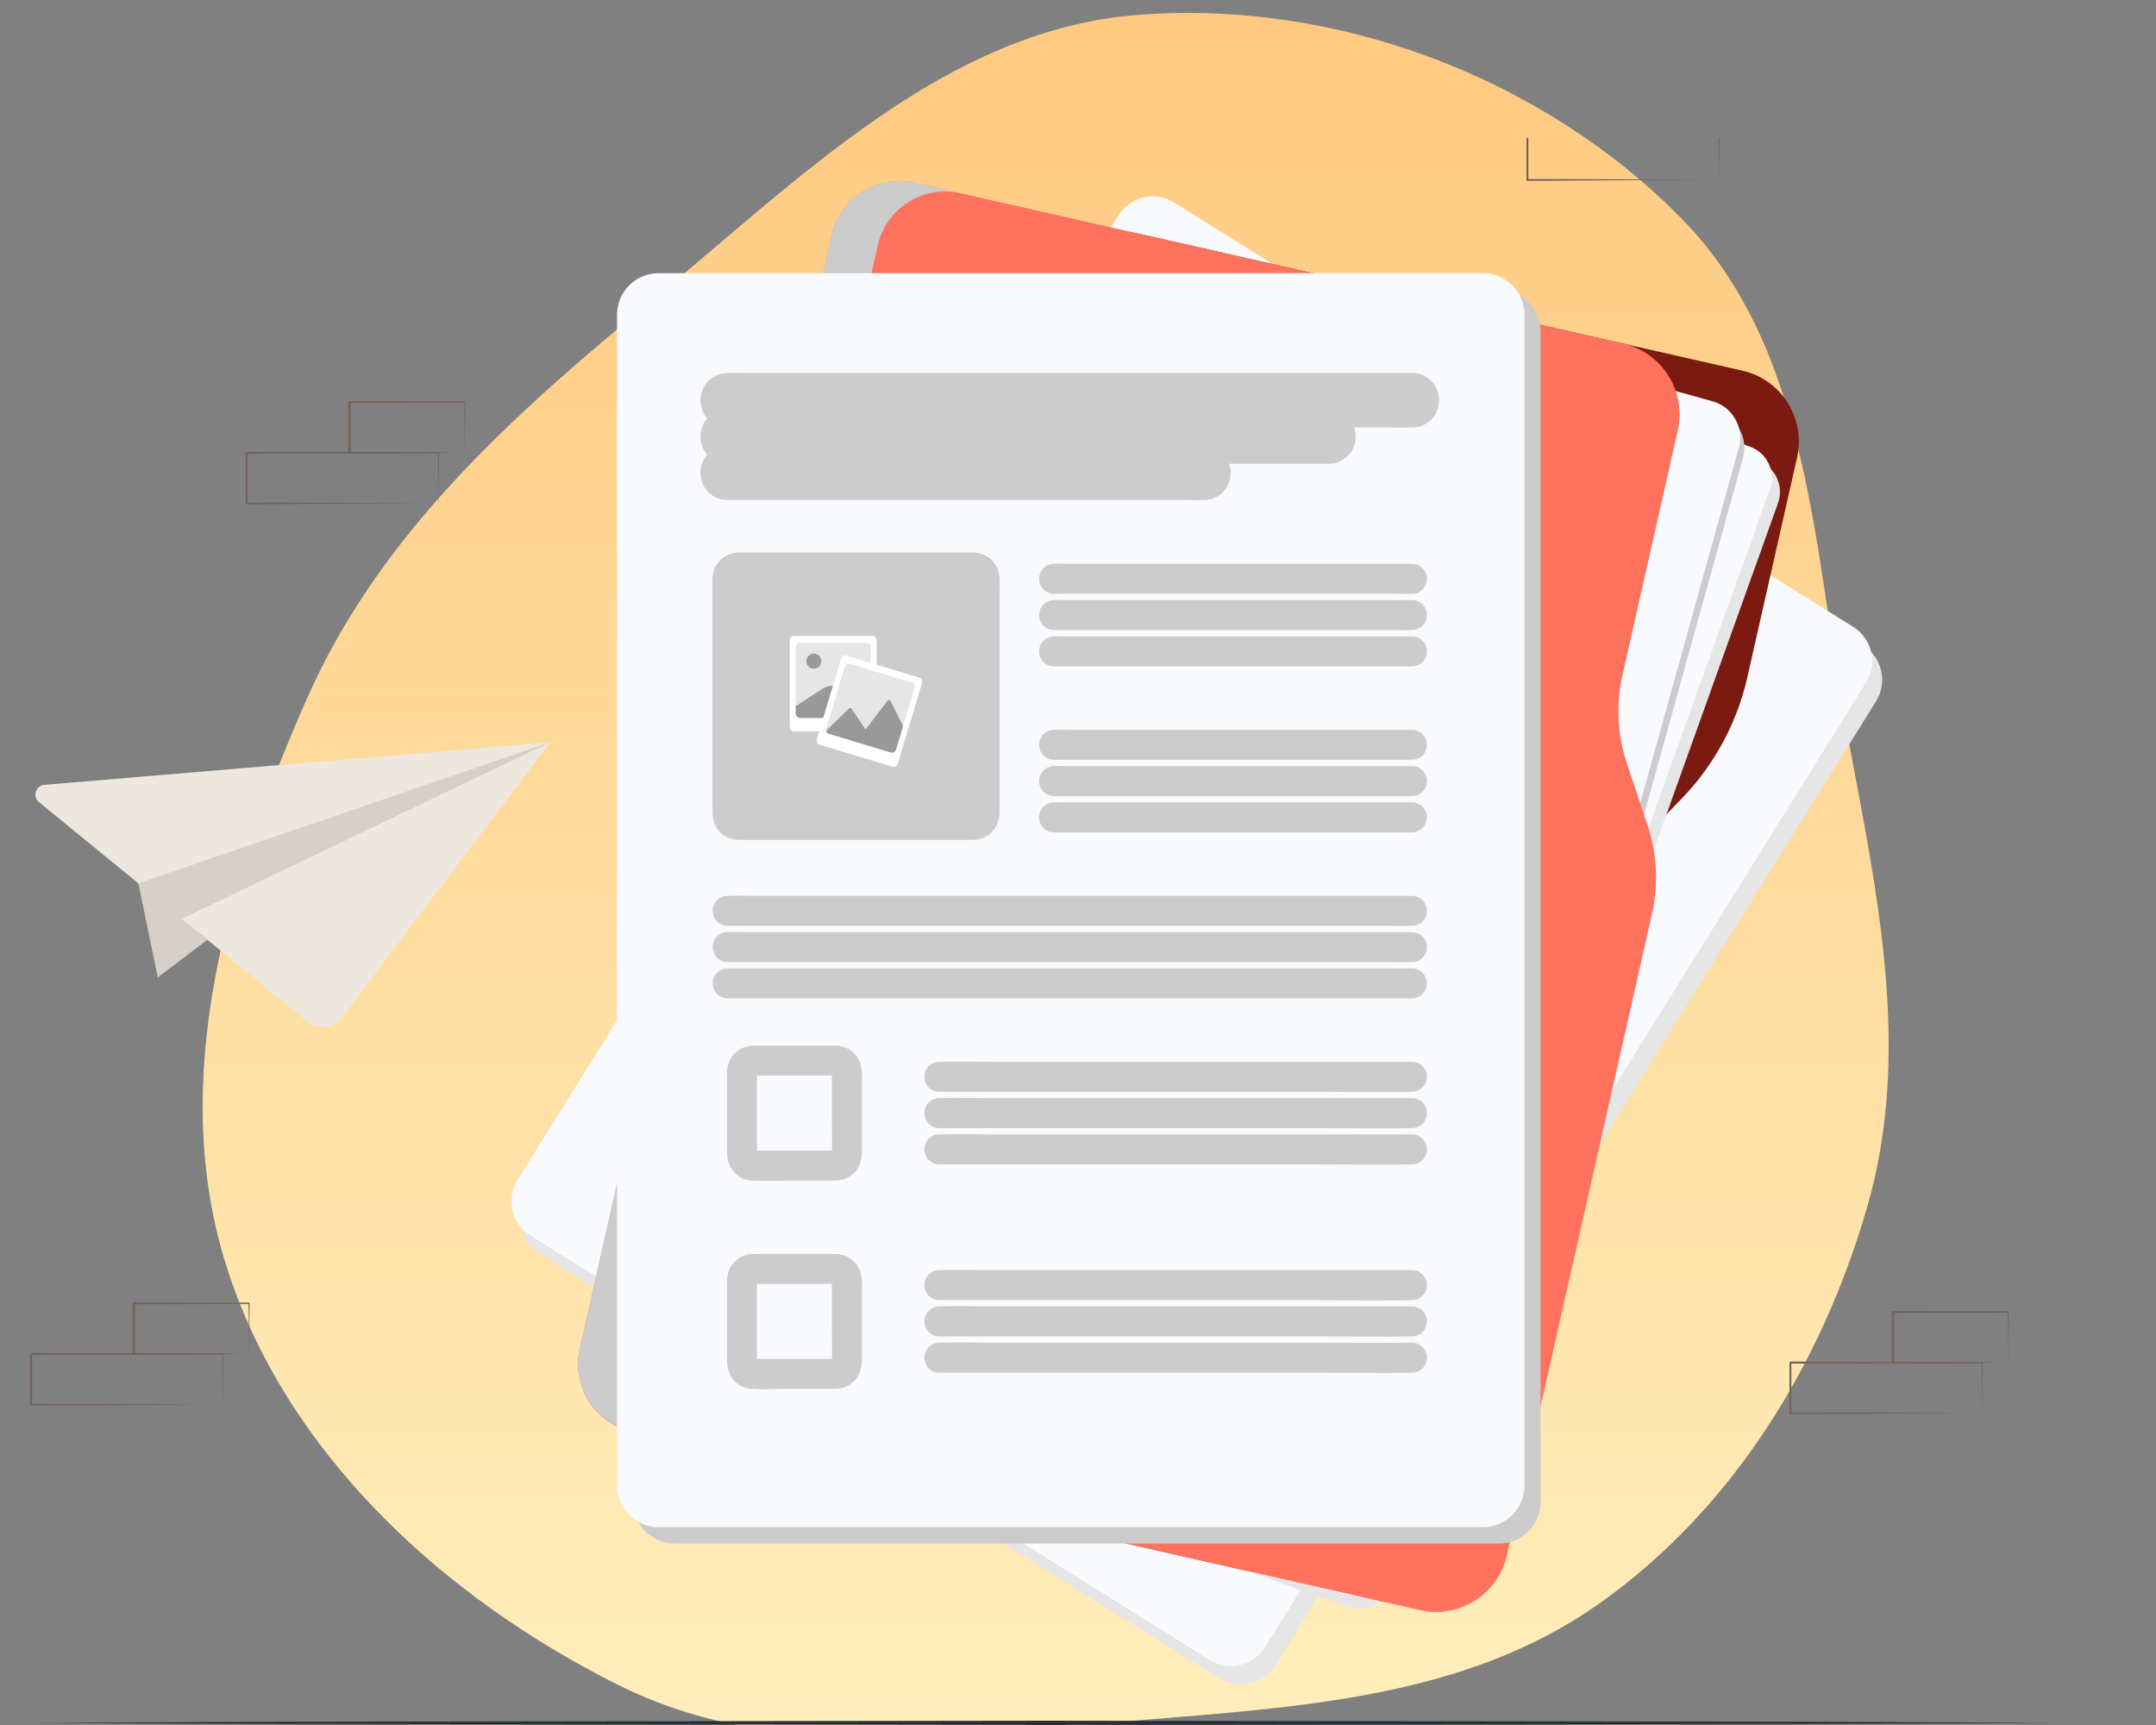
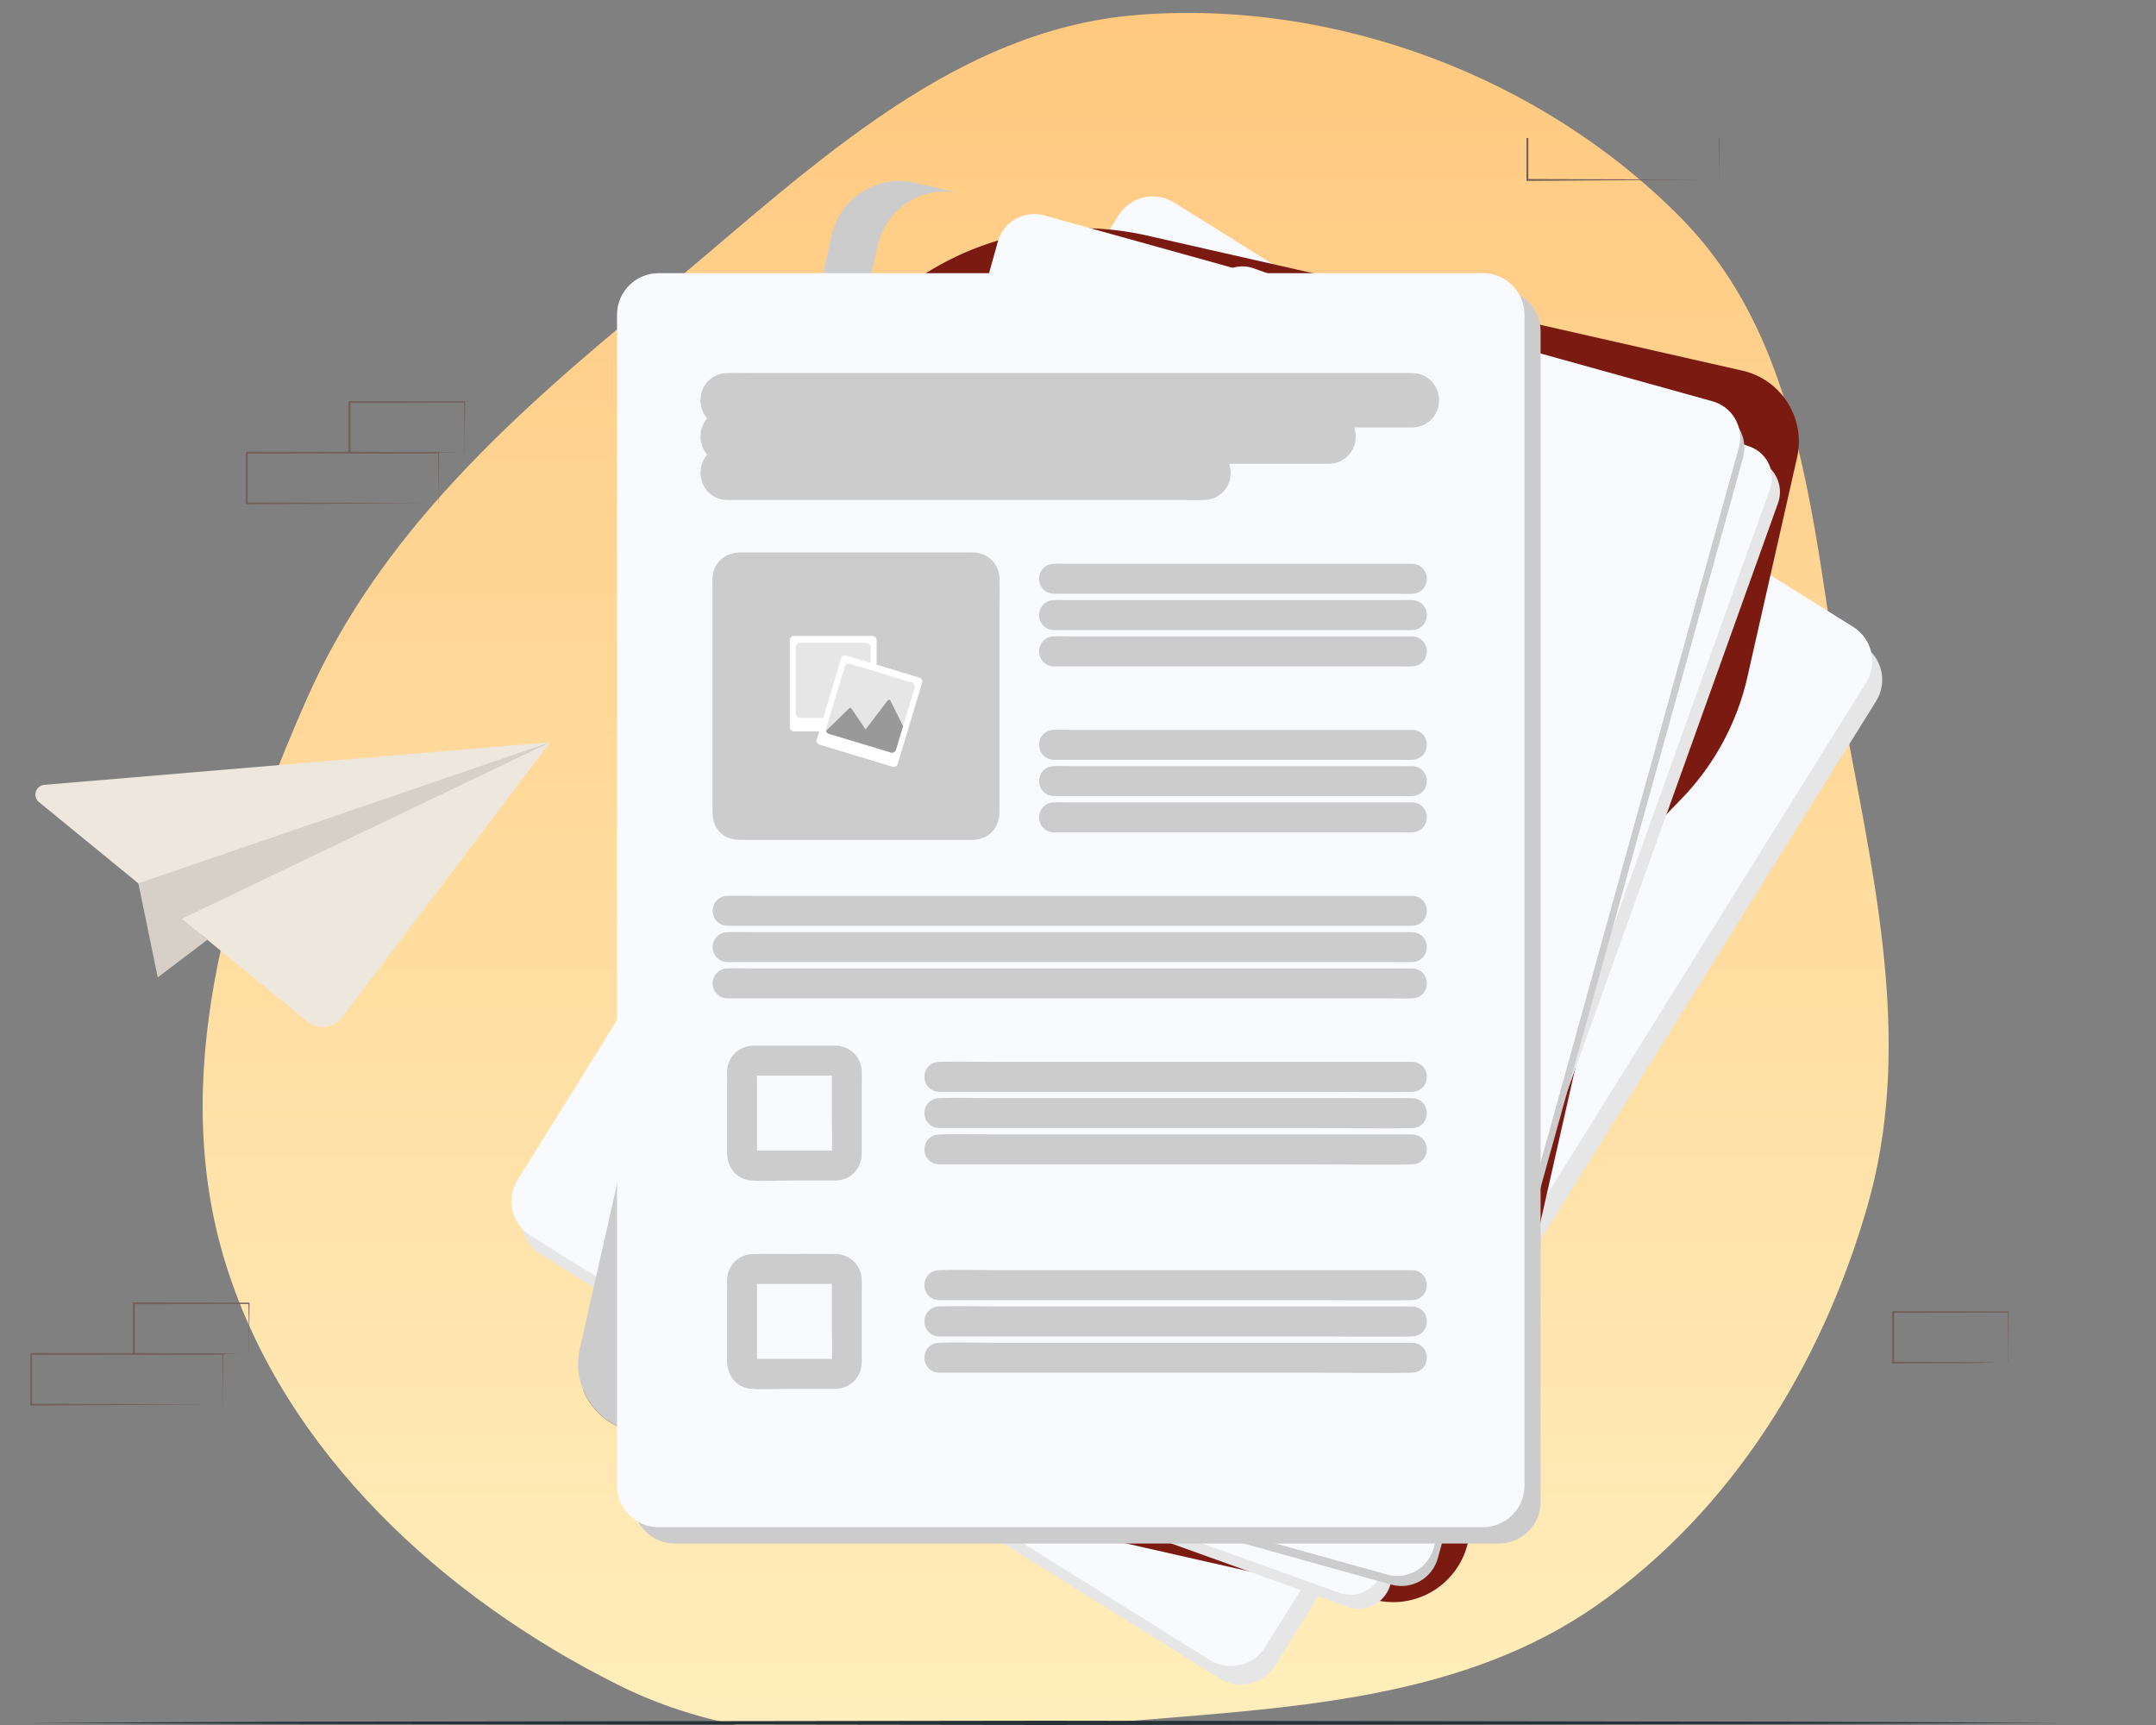
<svg xmlns="http://www.w3.org/2000/svg" width="500" height="400" fill="none">
  <rect width="100%" height="100%" fill="#808080" stroke="none" />
  <g clip-path="url(#a)">
    <path fill-rule="evenodd" clip-rule="evenodd" d="M263.756 3.463c45.875-3.638 93.874 14.339 126.178 47.18 30.267 30.77 30.646 77.912 38.634 120.369 6.878 36.558 14.784 73.042 4.478 108.782-10.551 36.59-31.342 70.354-62.447 92.243-30.804 21.678-69.327 23.807-106.843 26.89-41.091 3.376-83.477 10.202-120.381-8.218-40.669-20.299-77.206-53.831-90.906-97.241-13.657-43.273.395-89.987 18.717-131.494 16.884-38.251 47.86-65.857 80.113-92.405 34.425-28.336 68.046-62.584 112.457-66.106Z" fill="url(#b)" />
    <path d="m7 399.505 58.875-.252 58.875-.091L242.5 399l117.75.162 58.875.091 58.875.252-58.875.242-58.875.091L242.5 400l-117.75-.162-58.875-.091L7 399.505Z" fill="#263238" />
    <g clip-path="url(#c)">
      <path d="m282.832 389.221-157.497-98.408c-4.386-2.739-5.723-8.521-2.985-12.913L261.707 54.26c2.736-4.391 8.51-5.73 12.896-2.988L432.1 149.679c4.386 2.739 5.723 8.522 2.985 12.913l-139.357 223.64c-2.736 4.392-8.51 5.731-12.896 2.989Z" fill="#E6E6E6" style="mix-blend-mode:multiply" />
      <path d="m280.516 384.911-157.497-98.407c-4.386-2.739-5.723-8.521-2.985-12.913l139.357-223.64c2.735-4.392 8.509-5.73 12.895-2.989l157.497 98.408c4.386 2.739 5.723 8.521 2.985 12.913L293.411 381.922c-2.735 4.392-8.509 5.731-12.895 2.989Z" fill="#F9FAFE" />
      <path d="m416.757 106.103-11.52 50.905a59.36 59.36 0 0 1-15.246 28.182l-2.159 2.234a58.862 58.862 0 0 0-5.116 6.045 59.314 59.314 0 0 0-10.13 22.134l-32.143 142.035c-2.17 9.59-11.685 15.598-21.261 13.426l-172.645-39.177c-5.219-1.184-9.263-4.799-11.206-9.383l48.931-216.211c8.317-36.749 44.695-59.838 81.389-51.754.144.03.288.061.432.095l137.981 31.31c9.065 2.056 14.747 11.084 12.693 20.159Z" fill="#7A1A10" />
      <path d="M312.449 372.585 197.376 331.23c-3.997-1.436-6.075-5.846-4.64-9.849l90.052-251.257a7.689 7.689 0 0 1 9.837-4.647l115.072 41.354c3.998 1.437 6.075 5.847 4.64 9.85l-90.052 251.257c-1.435 4.003-5.839 6.083-9.836 4.647Z" fill="#E6E6E6" style="mix-blend-mode:multiply" />
      <path d="m310.58 369.331-115.073-41.354c-3.998-1.437-6.075-5.847-4.64-9.85l90.05-251.257a7.687 7.687 0 0 1 9.836-4.647l115.072 41.355c3.998 1.436 6.075 5.846 4.641 9.849l-90.053 251.257a7.686 7.686 0 0 1-9.836 4.647h.003Z" fill="#F9FAFE" />
      <path d="m322.67 367.45-154.985-43.106c-4.656-1.294-7.381-6.121-6.088-10.783l70.779-255.17c1.293-4.663 6.114-7.392 10.769-6.097l154.986 43.105c4.656 1.295 7.381 6.122 6.088 10.784l-70.779 255.17c-1.293 4.663-6.114 7.391-10.77 6.097Z" fill="#CCC" style="mix-blend-mode:multiply" />
      <path d="m321.701 365.109-154.985-43.105c-4.656-1.295-7.381-6.122-6.088-10.784l70.776-255.173c1.293-4.662 6.114-7.39 10.77-6.096l154.985 43.105c4.656 1.295 7.381 6.122 6.088 10.784l-70.779 255.171c-1.293 4.662-6.114 7.391-10.769 6.096l.002.002Z" fill="#F9FAFE" />
-       <path d="M383.083 212.061 349.456 360.65c-2.054 9.075-11.065 14.767-20.13 12.713L146.54 331.885c-5.219-1.185-9.263-4.799-11.207-9.384a15.971 15.971 0 0 1-.871-9.795l58.441-258.237c1.954-8.634 10.53-14.048 19.153-12.092L376.402 79.67c9.062 2.057 14.746 11.08 12.695 20.158l-12.793 56.533a38.778 38.778 0 0 0 1.059 20.906l4.664 13.891a38.784 38.784 0 0 1 1.059 20.904h-.003Z" fill="#FF725E" />
      <path d="m203.567 56.886-58.441 258.239a15.971 15.971 0 0 0 .871 9.796c1.944 4.585 5.985 8.199 11.207 9.383l-10.664-2.419c-5.219-1.185-9.263-4.799-11.207-9.384a15.971 15.971 0 0 1-.871-9.795l58.441-258.237c1.954-8.634 10.53-14.048 19.153-12.092l10.664 2.42c-8.623-1.956-17.199 3.455-19.153 12.092v-.003Z" fill="#CCC" style="mix-blend-mode:multiply" />
      <path d="M156.461 67.143h191.183c5.319 0 9.638 4.325 9.638 9.65v271.475c0 5.326-4.319 9.651-9.638 9.651H156.461c-5.319 0-9.638-4.325-9.638-9.651V76.794c0-5.326 4.319-9.651 9.638-9.651Z" fill="#CCC" style="mix-blend-mode:multiply" />
      <path d="M343.919 63.346H152.733c-5.323 0-9.638 4.32-9.638 9.65v271.477c0 5.33 4.315 9.651 9.638 9.651h191.186c5.323 0 9.638-4.321 9.638-9.651V72.997c0-5.33-4.315-9.651-9.638-9.651Z" fill="#F9FAFE" />
      <path d="M167.737 178.324v9.561c0 1.311.12 2.559 1.203 3.507.956.836 2.072.862 3.239.862h53.629c.074 0 .146-.008.21-.021 2.09-.208 3.283-1.866 3.283-3.908v-46.886c0-2.41.077-4.835 0-7.245-.064-2.062-1.547-3.529-3.604-3.588-.779-.023-1.563 0-2.342 0h-51.731c-2.083 0-3.797 1.3-3.887 3.498-.024.551 0 1.107 0 1.658v42.565-.003ZM244.408 135.185h80.057c.954 0 1.936.067 2.887 0 .041-.002.082 0 .123 0 1.25 0 1.252-1.946 0-1.946h-80.057c-.954 0-1.936-.067-2.887 0-.041.003-.082 0-.123 0-1.25 0-1.252 1.946 0 1.946ZM327.473 141.652h-80.057c-.954 0-1.936-.067-2.887 0-.041.003-.083 0-.124 0-1.249 0-1.252 1.947 0 1.947h80.057c.954 0 1.936.066 2.888 0 .041-.003.082 0 .123 0 1.249 0 1.252-1.947 0-1.947ZM327.473 150.068h-80.057c-.954 0-1.936-.067-2.887 0-.041.002-.083 0-.124 0-1.249 0-1.252 1.946 0 1.946h80.057c.954 0 1.936.067 2.888 0 .041-.003.082 0 .123 0 1.249 0 1.252-1.946 0-1.946ZM327.473 171.734h-80.057c-.954 0-1.936-.067-2.887 0-.041.002-.083 0-.124 0-1.249 0-1.252 1.946 0 1.946h80.057c.954 0 1.936.067 2.888 0 .041-.003.082 0 .123 0 1.249 0 1.252-1.946 0-1.946ZM327.473 180.149h-80.057c-.954 0-1.936-.067-2.887 0-.041.003-.083 0-.124 0-1.249 0-1.252 1.947 0 1.947h80.057c.954 0 1.936.067 2.888 0 .041-.003.082 0 .123 0 1.249 0 1.252-1.947 0-1.947ZM327.473 188.562h-80.057c-.954 0-1.936-.067-2.887 0-.041.003-.083 0-.124 0-1.249 0-1.252 1.946 0 1.946h80.057c.954 0 1.936.067 2.888 0 .041-.002.082 0 .123 0 1.249 0 1.252-1.946 0-1.946ZM327.473 248.725h-97.375c-4.028 0-8.093-.154-12.119 0h-.169c-1.25 0-1.252 1.946 0 1.946h87.327c4.029 0 18.143.155 22.169 0h.169c1.25 0 1.253-1.946 0-1.946h-.002ZM327.473 257.141h-97.375c-4.028 0-8.093-.155-12.119 0h-.169c-1.25 0-1.252 1.946 0 1.946h87.327c4.029 0 18.143.154 22.169 0h.169c1.25 0 1.253-1.946 0-1.946h-.002ZM327.473 265.554h-97.375c-4.028 0-8.093-.155-12.119 0h-.169c-1.25 0-1.252 1.946 0 1.946h87.327c4.029 0 18.143.154 22.169 0h.169c1.25 0 1.253-1.946 0-1.946h-.002ZM327.473 210.231H174.752c-1.928 0-3.864-.054-5.792 0h-.252c-1.249 0-1.252 1.946 0 1.946h152.721c1.928 0 3.864.054 5.792 0h.252c1.249 0 1.252-1.946 0-1.946ZM327.473 218.644H174.752c-1.928 0-3.864-.054-5.792 0h-.252c-1.249 0-1.252 1.946 0 1.946h152.721c1.928 0 3.864.054 5.792 0h.252c1.249 0 1.252-1.946 0-1.946ZM327.473 227.059H174.752c-1.928 0-3.864-.054-5.792 0h-.252c-1.249 0-1.252 1.946 0 1.946h152.721c1.928 0 3.864.054 5.792 0h.252c1.249 0 1.252-1.946 0-1.946ZM193.718 244.974c-3.129-.051-6.26 0-9.389 0-3.129 0-6.378-.049-9.564 0-2.028.031-3.581 1.468-3.655 3.522-.034.958 0 1.923 0 2.881v11.996c0 1.331-.006 2.662 0 3.993.007 1.951 1.154 3.699 3.236 3.872 2.713.224 5.525.013 8.245.013h11.268c.075 0 .144-.008.209-.021 2.03-.201 3.272-1.786 3.285-3.805.008-1.295 0-2.59 0-3.887v-12.017c0-1.002.034-2.008 0-3.01-.069-2.049-1.604-3.506-3.635-3.539v.002Zm1.694 22.701c-.044.906-.614 1.583-1.55 1.632h-17.809c-.897 0-2.092.196-2.696-.633-.481-.659-.299-1.823-.299-2.593v-15.762c0-.731-.164-1.753.126-2.451.473-1.135 1.723-.95 2.713-.95h15.618c.773 0 1.57-.054 2.342 0 1.481.106 1.558 1.323 1.558 2.458v10.089c0 2.724.133 5.486 0 8.207l-.003.003ZM327.473 297.03h-97.375c-4.028 0-8.093-.154-12.119 0h-.169c-1.25 0-1.252 1.947 0 1.947h87.327c4.029 0 18.143.154 22.169 0h.169c1.25 0 1.253-1.947 0-1.947h-.002ZM327.473 305.443h-97.375c-4.028 0-8.093-.154-12.119 0h-.169c-1.25 0-1.252 1.947 0 1.947h87.327c4.029 0 18.143.154 22.169 0h.169c1.25 0 1.253-1.947 0-1.947h-.002ZM327.473 313.859h-97.375c-4.028 0-8.093-.155-12.119 0h-.169c-1.25 0-1.252 1.946 0 1.946h87.327c4.029 0 18.143.155 22.169 0h.169c1.25 0 1.253-1.946 0-1.946h-.002ZM197.353 296.817c-.069-2.05-1.604-3.507-3.635-3.54-3.129-.052-6.26 0-9.389 0-3.129 0-6.378-.049-9.564 0-2.028.031-3.581 1.467-3.655 3.522-.034.957 0 1.923 0 2.88v11.997c0 1.331-.006 2.662 0 3.993.007 1.951 1.154 3.699 3.236 3.871 2.713.224 5.525.013 8.245.013h11.268c.075 0 .144-.007.209-.02 2.03-.201 3.272-1.787 3.285-3.805.008-1.295 0-2.59 0-3.888v-12.017c0-1.001.034-2.008 0-3.009v.003Zm-1.943 19.16c-.044.907-.615 1.584-1.551 1.633h-17.808c-.897 0-2.093.195-2.697-.634-.481-.659-.298-1.822-.298-2.592v-15.763c0-.731-.165-1.753.126-2.451.473-1.135 1.722-.95 2.712-.95h15.618c.774 0 1.571-.054 2.342 0 1.481.106 1.558 1.324 1.558 2.459v10.089c0 2.724.134 5.486 0 8.207l-.002.002Z" fill="#CCC" stroke="#CCC" stroke-width="5" stroke-miterlimit="10" />
      <path d="M202.325 147.447h-18.184a.977.977 0 0 0-.976.979v20.198c0 .54.437.978.976.978h18.184c.54 0 .977-.438.977-.978v-20.198a.978.978 0 0 0-.977-.979Z" fill="#fff" />
      <path d="M201.929 150.06v15.416a1.003 1.003 0 0 1-.997 1.001h-15.395a1 1 0 0 1-1-1.001V150.06a1 1 0 0 1 1-1.001h15.395a1 1 0 0 1 1 1.001h-.003Z" fill="#E6E6E6" />
-       <path d="M190.461 153.291a1.726 1.726 0 1 1-3.451 0 1.725 1.725 0 1 1 3.451 0ZM201.518 166.287c-.165.118-.368.19-.586.19h-15.395a1 1 0 0 1-1-1.001v-1.72l6.186-4.039a4.2 4.2 0 0 1 5.394.679l5.401 5.891Z" fill="#999" />
      <path d="m195.079 152.656-5.668 18.832a.954.954 0 0 0 .637 1.187L207 177.79a.951.951 0 0 0 1.186-.637l5.667-18.832a.953.953 0 0 0-.637-1.186l-16.952-5.116a.95.95 0 0 0-1.185.637Z" fill="#fff" />
      <path d="m212.12 159.472-4.326 14.373a.971.971 0 0 1-1.211.651l-14.353-4.333a.97.97 0 0 1-.651-1.212l4.327-14.373a.971.971 0 0 1 1.211-.651l14.353 4.333a.972.972 0 0 1 .65 1.212Z" fill="#E6E6E6" />
      <path d="m209.439 168.379-1.645 5.463a.973.973 0 0 1-1.211.652l-14.354-4.333a.97.97 0 0 1-.658-.682l5.33-5.206a.379.379 0 0 1 .578.06l3.263 4.806 5.123-6.711a.38.38 0 0 1 .643.061l2.931 5.89Z" fill="#999" />
      <path d="M327.529 91.838H174.333c-1.812 0-3.632-.054-5.445 0h-.236c-1.175 0-1.178 1.947 0 1.947H321.85c1.813 0 3.633.054 5.445 0h.237c1.175 0 1.177-1.947 0-1.947h-.003ZM308.201 100.252H174.333c-1.812 0-3.632-.054-5.445 0h-.236c-1.175 0-1.178 1.946 0 1.946H302.52c1.812 0 3.632.054 5.445 0h.236c1.175 0 1.178-1.946 0-1.946ZM279.207 108.667H255.84h11.559-93.608.542c-1.812 0-3.632-.054-5.445 0h-.236c-1.175 0-1.178 1.946 0 1.946H263.144h-10.605 20.986c1.813 0 3.633.054 5.446 0h.236c1.175 0 1.177-1.946 0-1.946Z" fill="#CCC" stroke="#CCC" stroke-width="10.66" stroke-miterlimit="10" />
      <g clip-path="url(#d)">
        <path d="M398.68 41.74V38.61c0-2-.05-5-.08-8.63l.14.14-44.52.08c.1-.1-.23.22.22-.23v11.79l-.22-.25 31.68.1 9.35.06h.1l-9.3.06-31.83.22H354v-12c.45-.45.12-.13.23-.23l44.44.09h.14v.14c0 3.71-.06 6.66-.08 8.71v2.86c-.01.07-.03.15-.05.22Z" fill="#73625C" />
      </g>
    </g>
    <g clip-path="url(#e)" fill="#73625C">
      <path d="M101.68 116.74V113.61c0-2-.05-5-.08-8.63l.14.14-44.52.08c.1-.1-.23.22.22-.23v11.79l-.22-.25 31.68.1 9.35.06h.1l-9.3.06-31.83.22H57v-12c.45-.45.12-.13.23-.23l44.44.09h.14v.14c0 3.71-.06 6.66-.08 8.71v2.86c-.01.07-.03.15-.05.22Z" />
      <path d="M107.71 104.97a.81.81 0 0 1 0-.22v-2.98c0-2.07 0-5-.09-8.56l.17.16-26.71.07.23-.23v11.75l-.31-.22 19.1.11 5.57.06h2.04c-.16.01-.33.01-.49 0h-1.46l-5.54.17-19.25.11h-.21V93.23l.23-.23 26.71.07h.16v.16c0 3.62-.07 6.57-.09 8.65v2.33c0 .25-.03.51-.06.76Z" />
    </g>
    <g clip-path="url(#f)" fill="#73625C">
-       <path d="M459.68 327.74V324.61c0-2-.05-5-.08-8.63l.14.14-44.52.08c.1-.1-.23.22.22-.23v11.79l-.22-.25 31.68.1 9.35.06h.1l-9.3.06-31.83.22H415v-12c.45-.45.12-.13.23-.23l44.44.09h.14v.14c0 3.71-.06 6.66-.08 8.71v2.86c-.01.07-.03.15-.05.22Z" />
      <path d="M465.71 315.97a.81.81 0 0 1 0-.22v-2.98c0-2.07 0-5-.09-8.56l.17.16-26.71.07.23-.23v11.75l-.31-.22 19.1.11 5.57.06h2.04c-.16.01-.33.01-.49 0h-1.46l-5.54.17-19.25.11h-.21v-11.96l.23-.23 26.71.07h.16v.16c0 3.62-.07 6.57-.09 8.65v2.33c0 .25-.03.51-.06.76Z" />
    </g>
    <g clip-path="url(#g)" fill="#73625C">
      <path d="M51.68 325.74V322.61c0-2-.05-5-.08-8.63l.14.14-44.52.08c.1-.1-.23.22.22-.23v11.79l-.22-.25 31.68.1 9.35.06h.1l-9.3.06-31.83.22H7v-12c.45-.45.12-.13.23-.23l44.44.09h.14v.14c0 3.71-.06 6.66-.08 8.71v2.86c-.01.07-.03.15-.05.22Z" />
      <path d="M57.71 313.97a.81.81 0 0 1 0-.22v-2.98c0-2.07 0-5-.09-8.56l.17.16-26.71.07.23-.23v11.75l-.31-.22 19.1.11 5.57.06h2.04c-.16.01-.33.01-.49 0h-1.46l-5.54.17-19.25.11h-.21v-11.96l.23-.23 26.71.07h.16v.16c0 3.62-.07 6.57-.09 8.65v2.33c0 .25-.03.51-.06.76Z" />
    </g>
    <g style="mix-blend-mode:multiply">
      <path d="m32.089 204.829 4.495 21.812 12.84-12.421-17.335-9.391Z" fill="#D6D0C9" />
      <path d="m127.604 172.109-48.267 63.803a5.627 5.627 0 0 1-3.825 2.197 5.649 5.649 0 0 1-4.24-1.235l-62.23-50.876a2.262 2.262 0 0 1 1.242-4.004l117.326-9.887-.006.002Z" fill="#EEE7DE" />
      <path d="m32.1 204.825 95.504-32.716-85.488 40.965.988 6.102-11.003-14.351Z" fill="#D6D0C9" />
      <path d="m48.093 217.913-11.509 8.727 5.532-13.566 5.977 4.839Z" fill="#D6D0C9" />
    </g>
  </g>
  <defs>
    <clipPath id="a">
      <path fill="#fff" d="M0 0h500v400H0z" />
    </clipPath>
    <clipPath id="c">
      <path fill="#fff" transform="translate(113 32)" d="M0 0h327v363H0z" />
    </clipPath>
    <clipPath id="d">
      <path fill="#fff" transform="translate(354 18)" d="M0 0h50.86v23.95H0z" />
    </clipPath>
    <clipPath id="e">
      <path fill="#fff" transform="translate(57 93)" d="M0 0h50.86v23.95H0z" />
    </clipPath>
    <clipPath id="f">
      <path fill="#fff" transform="translate(415 304)" d="M0 0h50.86v23.95H0z" />
    </clipPath>
    <clipPath id="g">
      <path fill="#fff" transform="translate(7 302)" d="M0 0h50.86v23.95H0z" />
    </clipPath>
    <linearGradient id="b" x1="242.5" y1="3" x2="242.5" y2="403" gradientUnits="userSpaceOnUse">
      <stop stop-color="#FFC980" />
      <stop offset="1" stop-color="#FFEEBC" />
    </linearGradient>
  </defs>
</svg>